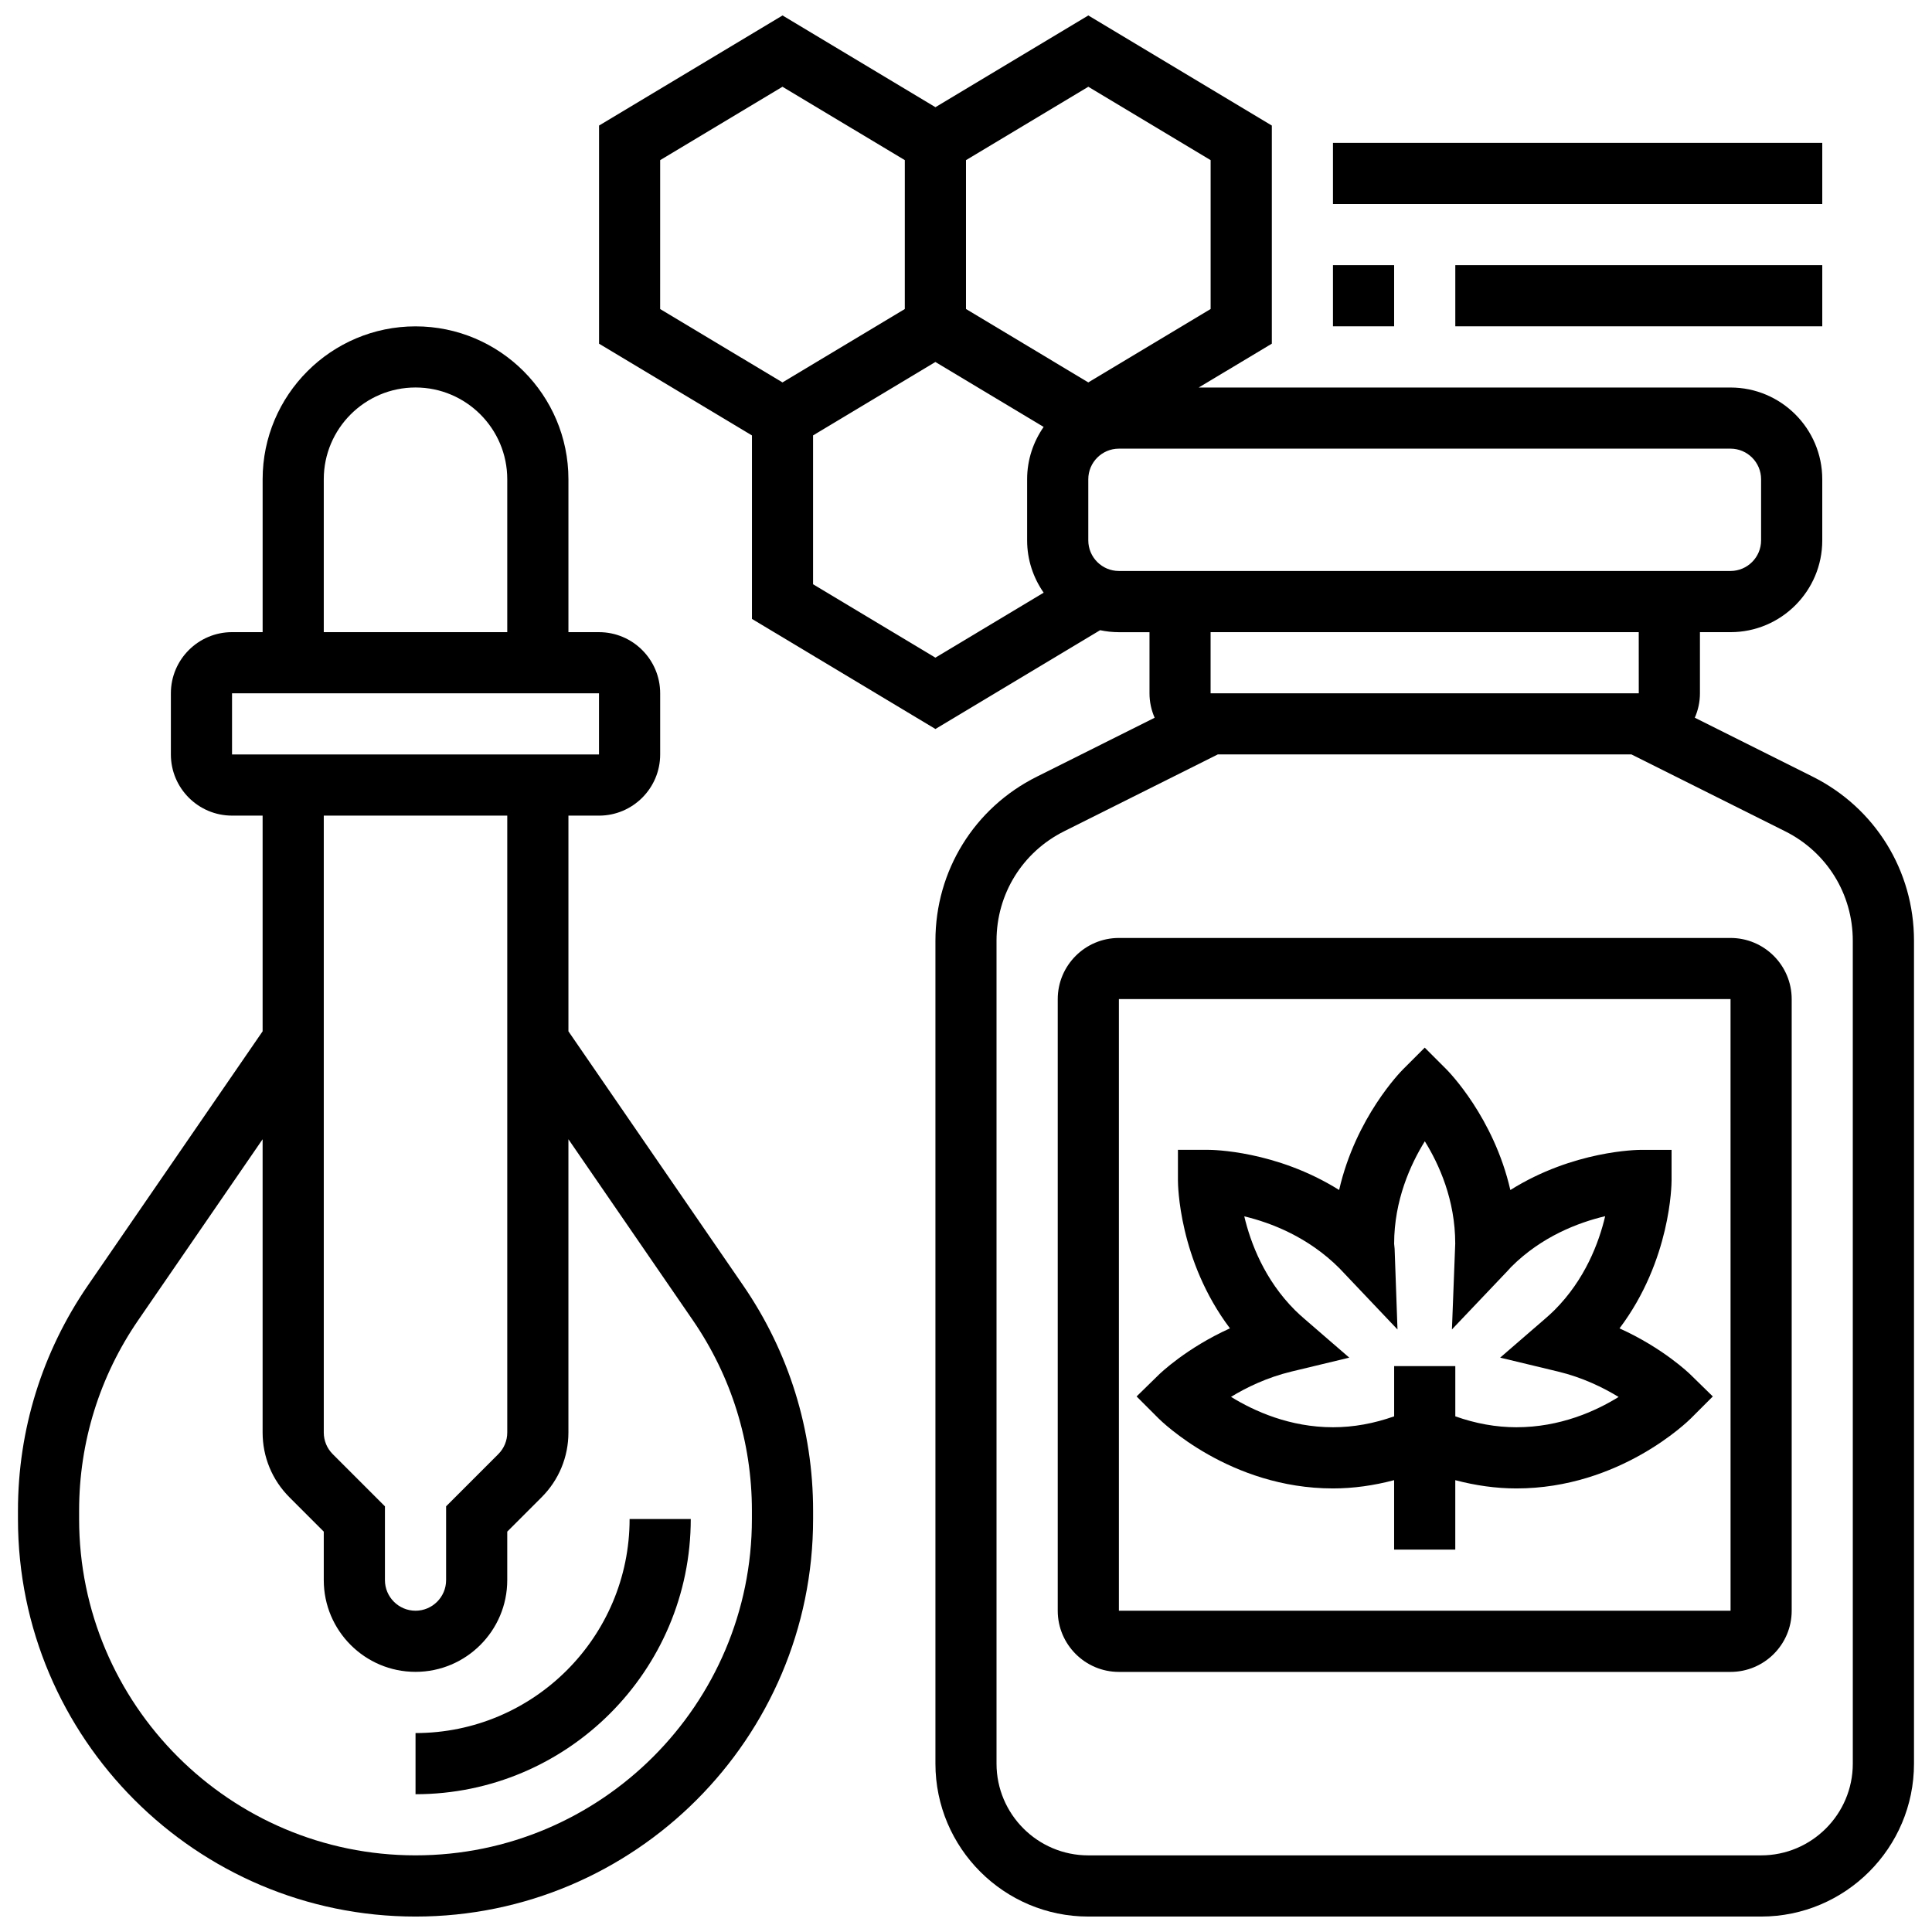
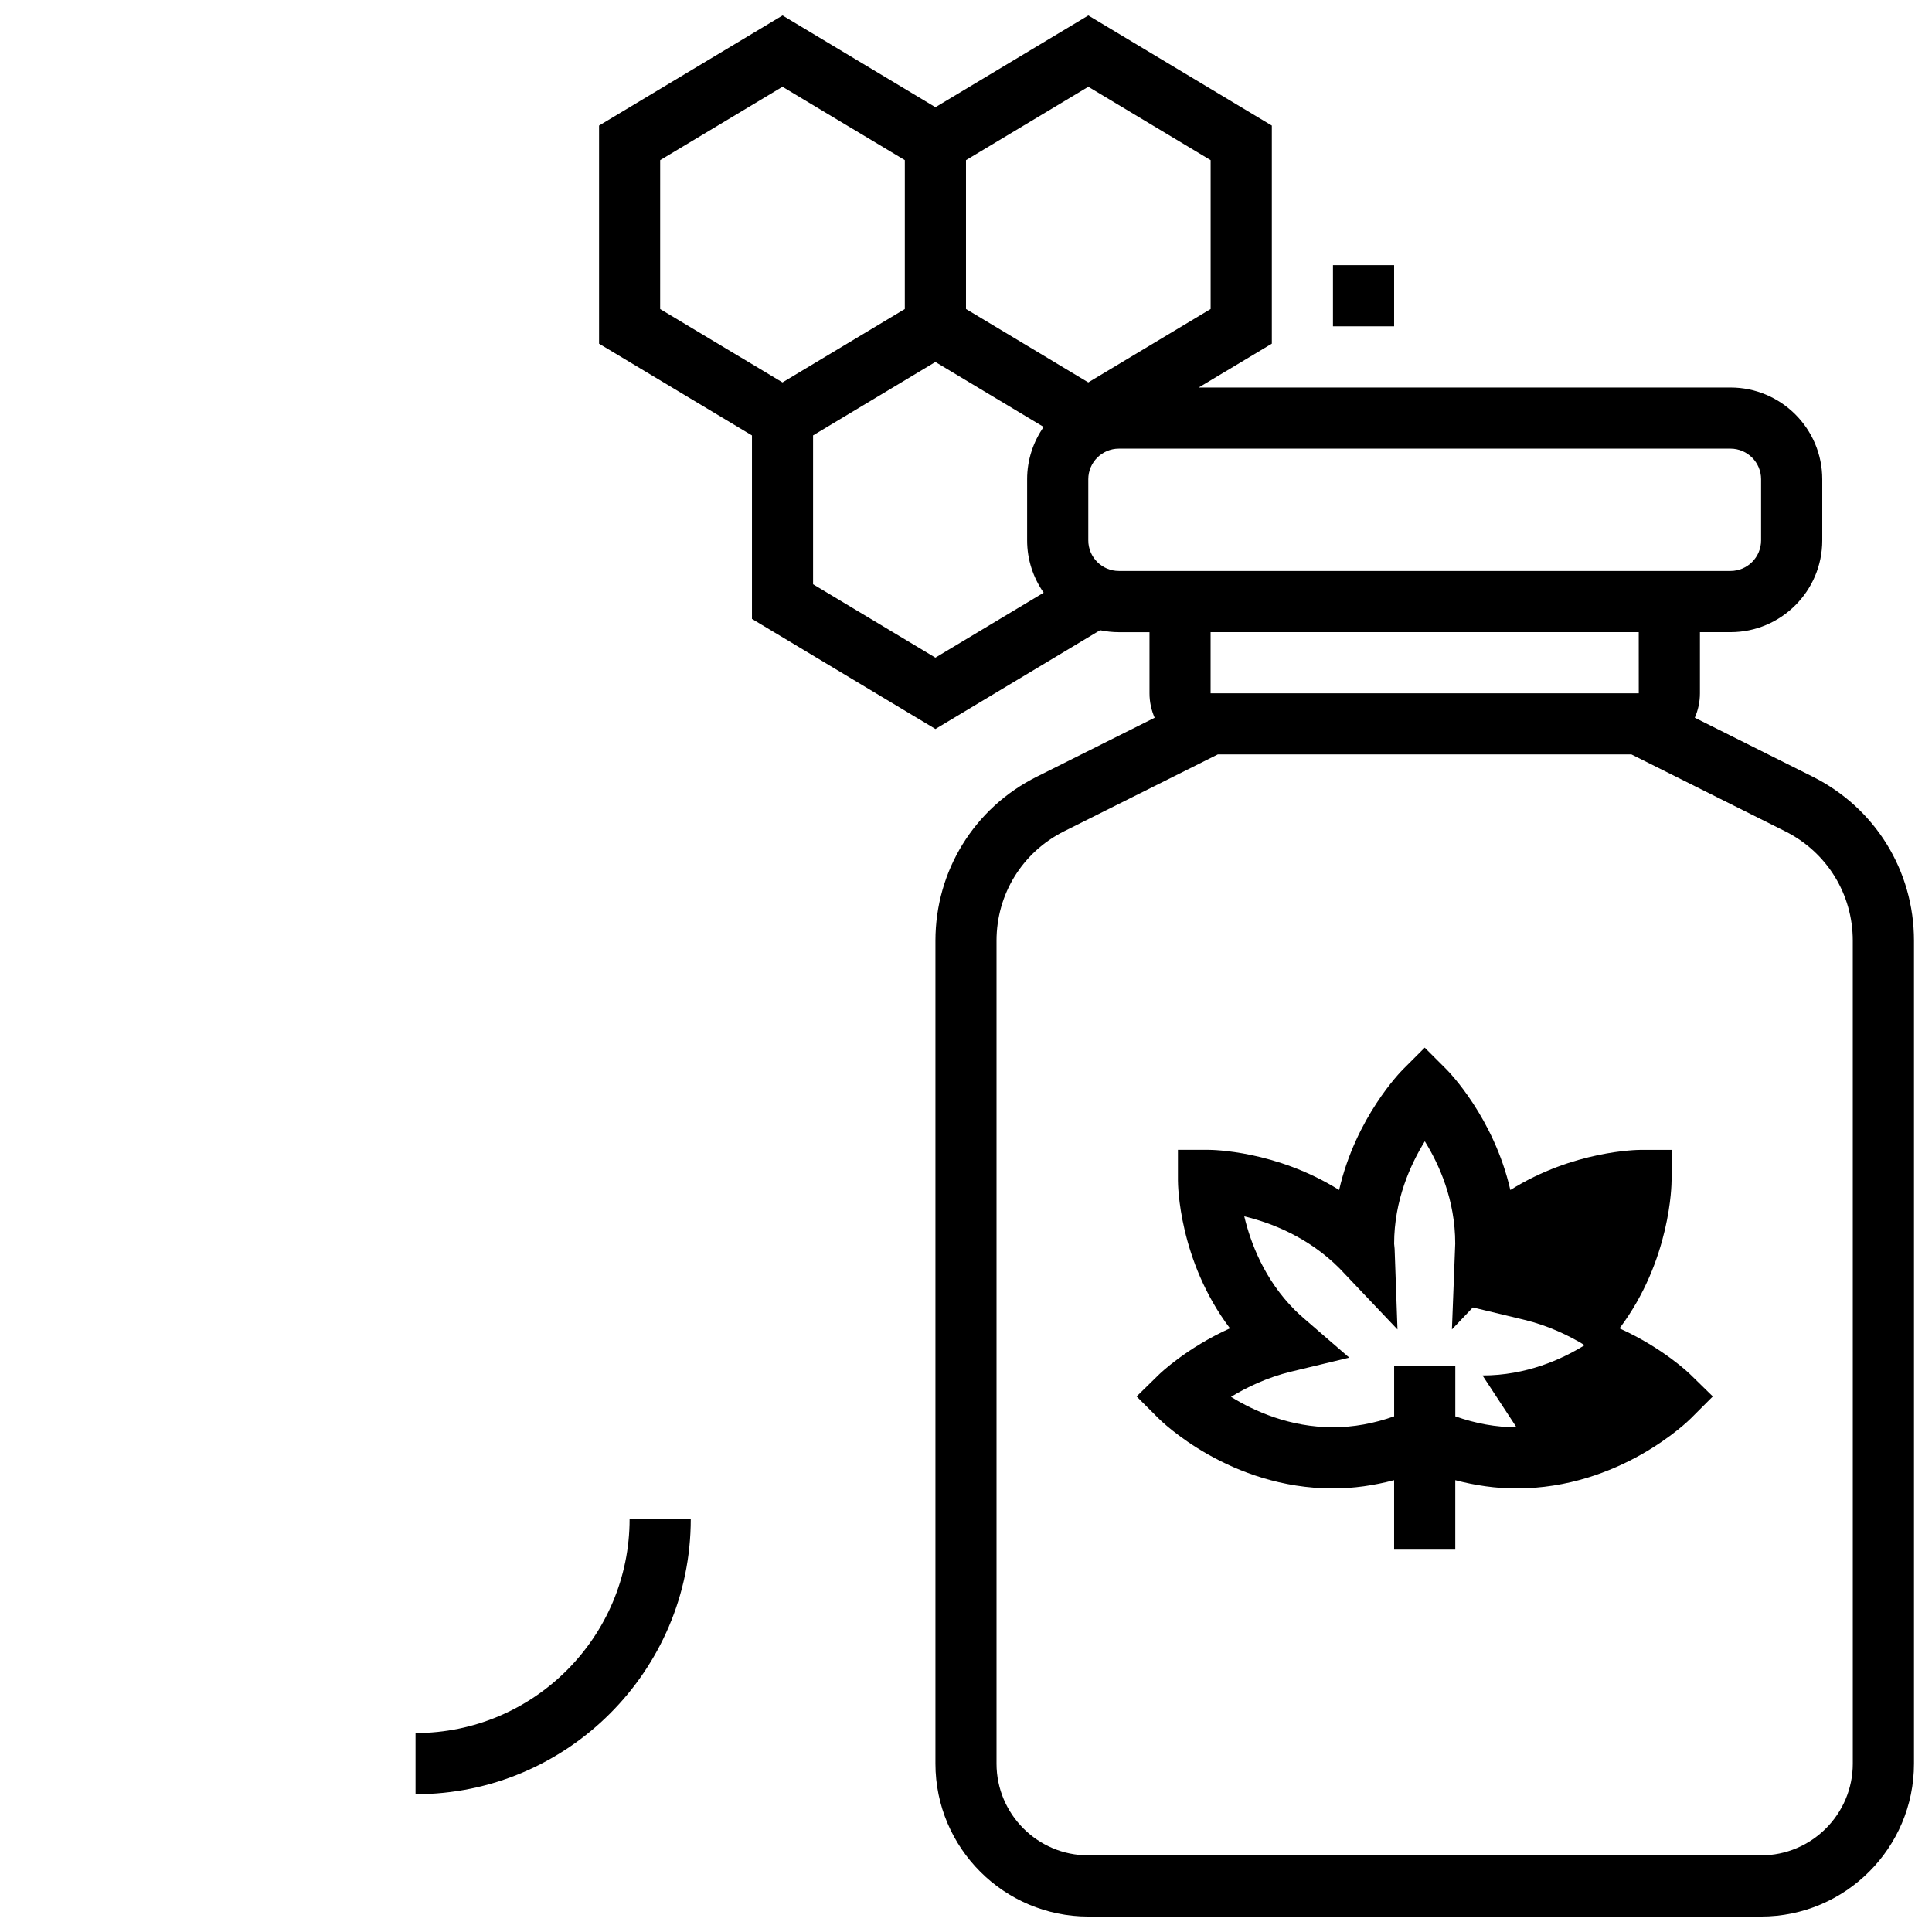
<svg xmlns="http://www.w3.org/2000/svg" width="800px" height="800px" version="1.1" viewBox="144 144 512 512">
  <defs>
    <clipPath id="b">
-       <path d="m148.09 230h211.91v421.9h-211.91z" />
-     </clipPath>
+       </clipPath>
    <clipPath id="a">
      <path d="m302 148.09h349.9v503.81h-349.9z" />
    </clipPath>
  </defs>
  <path d="m254.12 603.28v16.207c40.215 0 72.938-32.727 72.938-72.938h-16.207c0 31.285-25.449 56.73-56.73 56.73z" />
  <g clip-path="url(#b)">
-     <path d="m294.64 417.31v-57.16h8.105c8.938 0 16.207-7.269 16.207-16.207v-16.207c0-8.938-7.269-16.207-16.207-16.207h-8.105v-40.52c0-22.344-18.18-40.52-40.52-40.52-22.344 0-40.52 18.18-40.52 40.52v40.52l-8.109-0.004c-8.938 0-16.207 7.269-16.207 16.207v16.207c0 8.938 7.269 16.207 16.207 16.207h8.105v57.16l-46.301 67.34c-12.125 17.645-18.535 38.289-18.535 59.691v2.211c0 58.09 47.266 105.36 105.36 105.36s105.36-47.266 105.36-105.36v-2.211c0-21.402-6.41-42.043-18.535-59.688zm-62.461 112.05c-1.531-1.531-2.375-3.574-2.375-5.738v-163.47h48.625v163.47c0 2.164-0.844 4.207-2.375 5.738l-13.832 13.832v19.562c0 4.465-3.641 8.105-8.105 8.105s-8.105-3.641-8.105-8.105v-19.562zm-2.375-258.36c0-13.406 10.91-24.312 24.312-24.312 13.406 0 24.312 10.91 24.312 24.312v40.52h-48.625zm-24.312 56.73h97.25v16.207h-97.25zm137.77 218.81c0 49.152-39.996 89.148-89.148 89.148s-89.148-39.996-89.148-89.148v-2.211c0-18.113 5.422-35.578 15.691-50.504l32.938-47.914v77.703c0 6.492 2.527 12.602 7.125 17.195l9.082 9.086v12.852c0 13.406 10.91 24.312 24.312 24.312 13.406 0 24.312-10.91 24.312-24.312v-12.852l9.086-9.086c4.594-4.586 7.125-10.695 7.125-17.195v-77.703l32.938 47.914c10.266 14.926 15.688 32.391 15.688 50.504z" />
-   </g>
-   <path d="m573.19 496.03c13.613-18.055 13.793-38.242 13.793-39.199v-8.105h-8.105c-0.875 0-17.895 0.152-34.621 10.641-4.41-19.246-16.34-31.379-16.953-31.996l-5.738-5.738-5.731 5.731c-0.617 0.617-12.547 12.746-16.953 31.996-16.734-10.488-33.746-10.641-34.613-10.641h-8.105v8.105c0 0.957 0.172 21.145 13.785 39.199-11.531 5.219-18.504 11.945-18.883 12.32l-5.859 5.731 5.793 5.793c0.762 0.762 18.898 18.582 46.25 18.582 5.438 0 10.852-0.777 16.207-2.195v18.406h16.207v-18.398c5.356 1.41 10.77 2.188 16.207 2.188 27.352 0 45.488-17.82 46.25-18.582l5.793-5.793-5.859-5.731c-0.371-0.375-7.332-7.102-18.863-12.312zm-27.312 26.207c-5.414 0-10.852-0.988-16.207-2.894v-13.316h-16.207v13.316c-5.363 1.906-10.793 2.894-16.207 2.894-11.41 0-20.867-4.254-27.027-8.055 4.059-2.473 9.531-5.144 16.008-6.703l15.332-3.688-11.922-10.316c-0.836-0.723-1.652-1.457-2.465-2.262-8.098-8.098-11.766-17.828-13.438-24.871 7.09 1.703 16.93 5.461 25.23 13.777l15.375 16.207-0.762-21.379-0.129-1.336c0-11.484 4.32-21 8.129-27.156 3.793 6.109 8.07 15.559 8.062 27.117l-0.875 22.742 14.734-15.504 0.973-1.062c8.105-8.105 17.855-11.777 24.906-13.445-1.668 7.051-5.34 16.801-13.445 24.906-0.801 0.801-1.629 1.539-2.465 2.262l-11.922 10.316 15.332 3.688c6.5 1.562 11.984 4.246 16.055 6.734-6.109 3.789-15.543 8.027-27.066 8.027z" />
-   <path d="m602.61 392.57h-162.09c-8.938 0-16.207 7.269-16.207 16.207v162.09c0 8.938 7.269 16.207 16.207 16.207h162.09c8.938 0 16.207-7.269 16.207-16.207v-162.09c0-8.938-7.269-16.207-16.207-16.207zm-162.09 178.29v-162.09h162.09l0.008 162.09z" />
+     </g>
+   <path d="m573.19 496.03c13.613-18.055 13.793-38.242 13.793-39.199v-8.105h-8.105c-0.875 0-17.895 0.152-34.621 10.641-4.41-19.246-16.34-31.379-16.953-31.996l-5.738-5.738-5.731 5.731c-0.617 0.617-12.547 12.746-16.953 31.996-16.734-10.488-33.746-10.641-34.613-10.641h-8.105v8.105c0 0.957 0.172 21.145 13.785 39.199-11.531 5.219-18.504 11.945-18.883 12.32l-5.859 5.731 5.793 5.793c0.762 0.762 18.898 18.582 46.25 18.582 5.438 0 10.852-0.777 16.207-2.195v18.406h16.207v-18.398c5.356 1.41 10.77 2.188 16.207 2.188 27.352 0 45.488-17.82 46.25-18.582l5.793-5.793-5.859-5.731c-0.371-0.375-7.332-7.102-18.863-12.312zm-27.312 26.207c-5.414 0-10.852-0.988-16.207-2.894v-13.316h-16.207v13.316c-5.363 1.906-10.793 2.894-16.207 2.894-11.41 0-20.867-4.254-27.027-8.055 4.059-2.473 9.531-5.144 16.008-6.703l15.332-3.688-11.922-10.316c-0.836-0.723-1.652-1.457-2.465-2.262-8.098-8.098-11.766-17.828-13.438-24.871 7.09 1.703 16.93 5.461 25.23 13.777l15.375 16.207-0.762-21.379-0.129-1.336c0-11.484 4.32-21 8.129-27.156 3.793 6.109 8.07 15.559 8.062 27.117l-0.875 22.742 14.734-15.504 0.973-1.062l-11.922 10.316 15.332 3.688c6.5 1.562 11.984 4.246 16.055 6.734-6.109 3.789-15.543 8.027-27.066 8.027z" />
  <g clip-path="url(#a)">
    <path d="m624.35 349.81-31.211-15.609c0.871-1.984 1.363-4.164 1.363-6.465v-16.207h8.105c13.406 0 24.312-10.91 24.312-24.312v-16.207c0-13.406-10.91-24.312-24.312-24.312l-140.93-0.004 19.371-11.621v-57.801l-48.629-29.176-40.52 24.312-40.52-24.312-48.625 29.176v57.809l40.52 24.312v48.625l48.625 29.176 43.641-26.184c1.613 0.34 3.273 0.527 4.984 0.527h8.105v16.207c0 2.301 0.496 4.481 1.363 6.469l-31.211 15.609c-16.582 8.27-26.883 24.934-26.883 43.477v218.09c0 22.344 18.18 40.52 40.52 40.52h178.29c22.344 0 40.52-18.18 40.52-40.52v-218.09c0.004-18.543-10.297-35.207-26.879-43.488zm-159.52-163.37v39.453l-32.418 19.449-32.414-19.453v-39.449l32.418-19.449zm-145.88 0 32.418-19.449 32.418 19.449-0.004 39.453-16.207 9.727-16.211 9.723-32.418-19.449zm40.52 112.39v-39.445l32.414-19.453 24.281 14.562 4.41 2.648c-2.738 3.938-4.375 8.703-4.375 13.859v16.207c0 5.156 1.637 9.918 4.383 13.859l-28.695 17.215zm81.043-3.516c-4.465 0-8.105-3.641-8.105-8.105v-16.207c0-4.465 3.641-8.105 8.105-8.105h162.09c4.465 0 8.105 3.641 8.105 8.105v16.207c0 4.465-3.641 8.105-8.105 8.105zm137.77 16.207 0.008 16.207-113.47 0.004v-16.207zm56.73 299.86c0 13.406-10.91 24.312-24.312 24.312h-178.3c-13.406 0-24.312-10.91-24.312-24.312v-218.09c0-12.359 6.863-23.469 17.918-28.996l40.723-20.367h109.62l40.723 20.367c11.066 5.527 17.934 16.637 17.934 28.996z" />
  </g>
  <path d="m497.25 214.27h16.207v16.207h-16.207z" />
-   <path d="m529.67 214.27h97.25v16.207h-97.25z" />
-   <path d="m497.25 181.86h129.67v16.207h-129.67z" />
</svg>